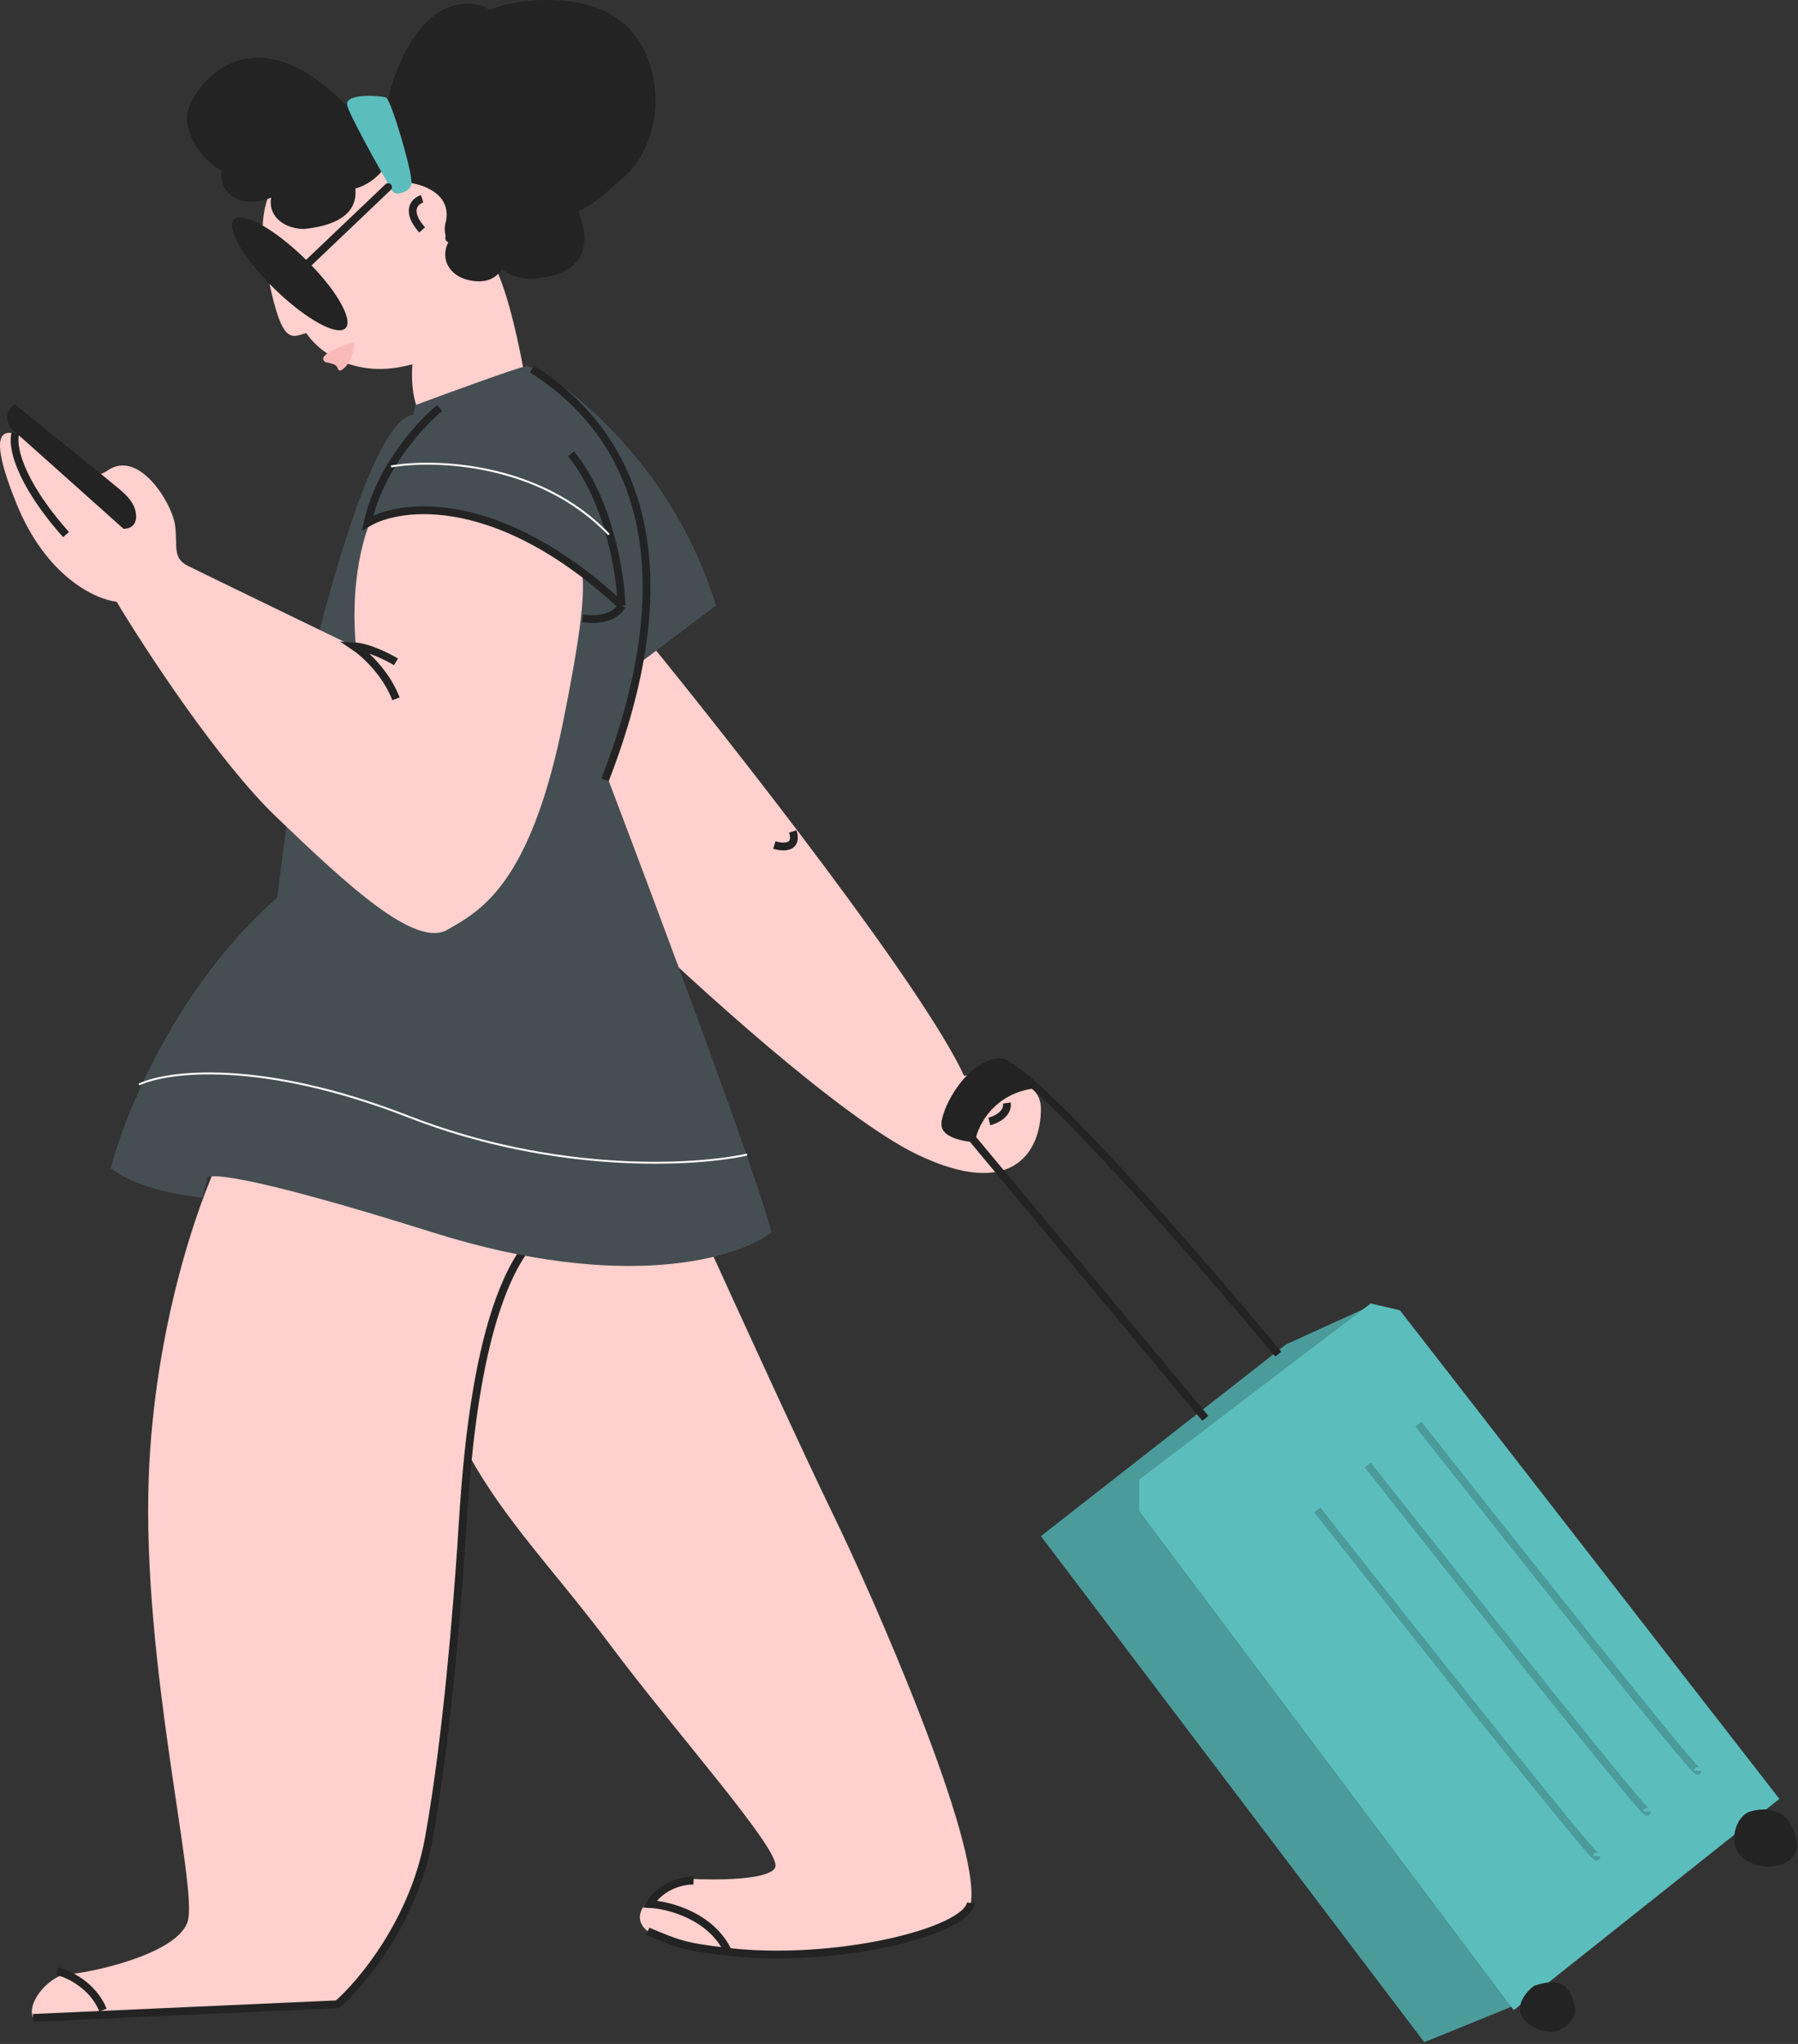
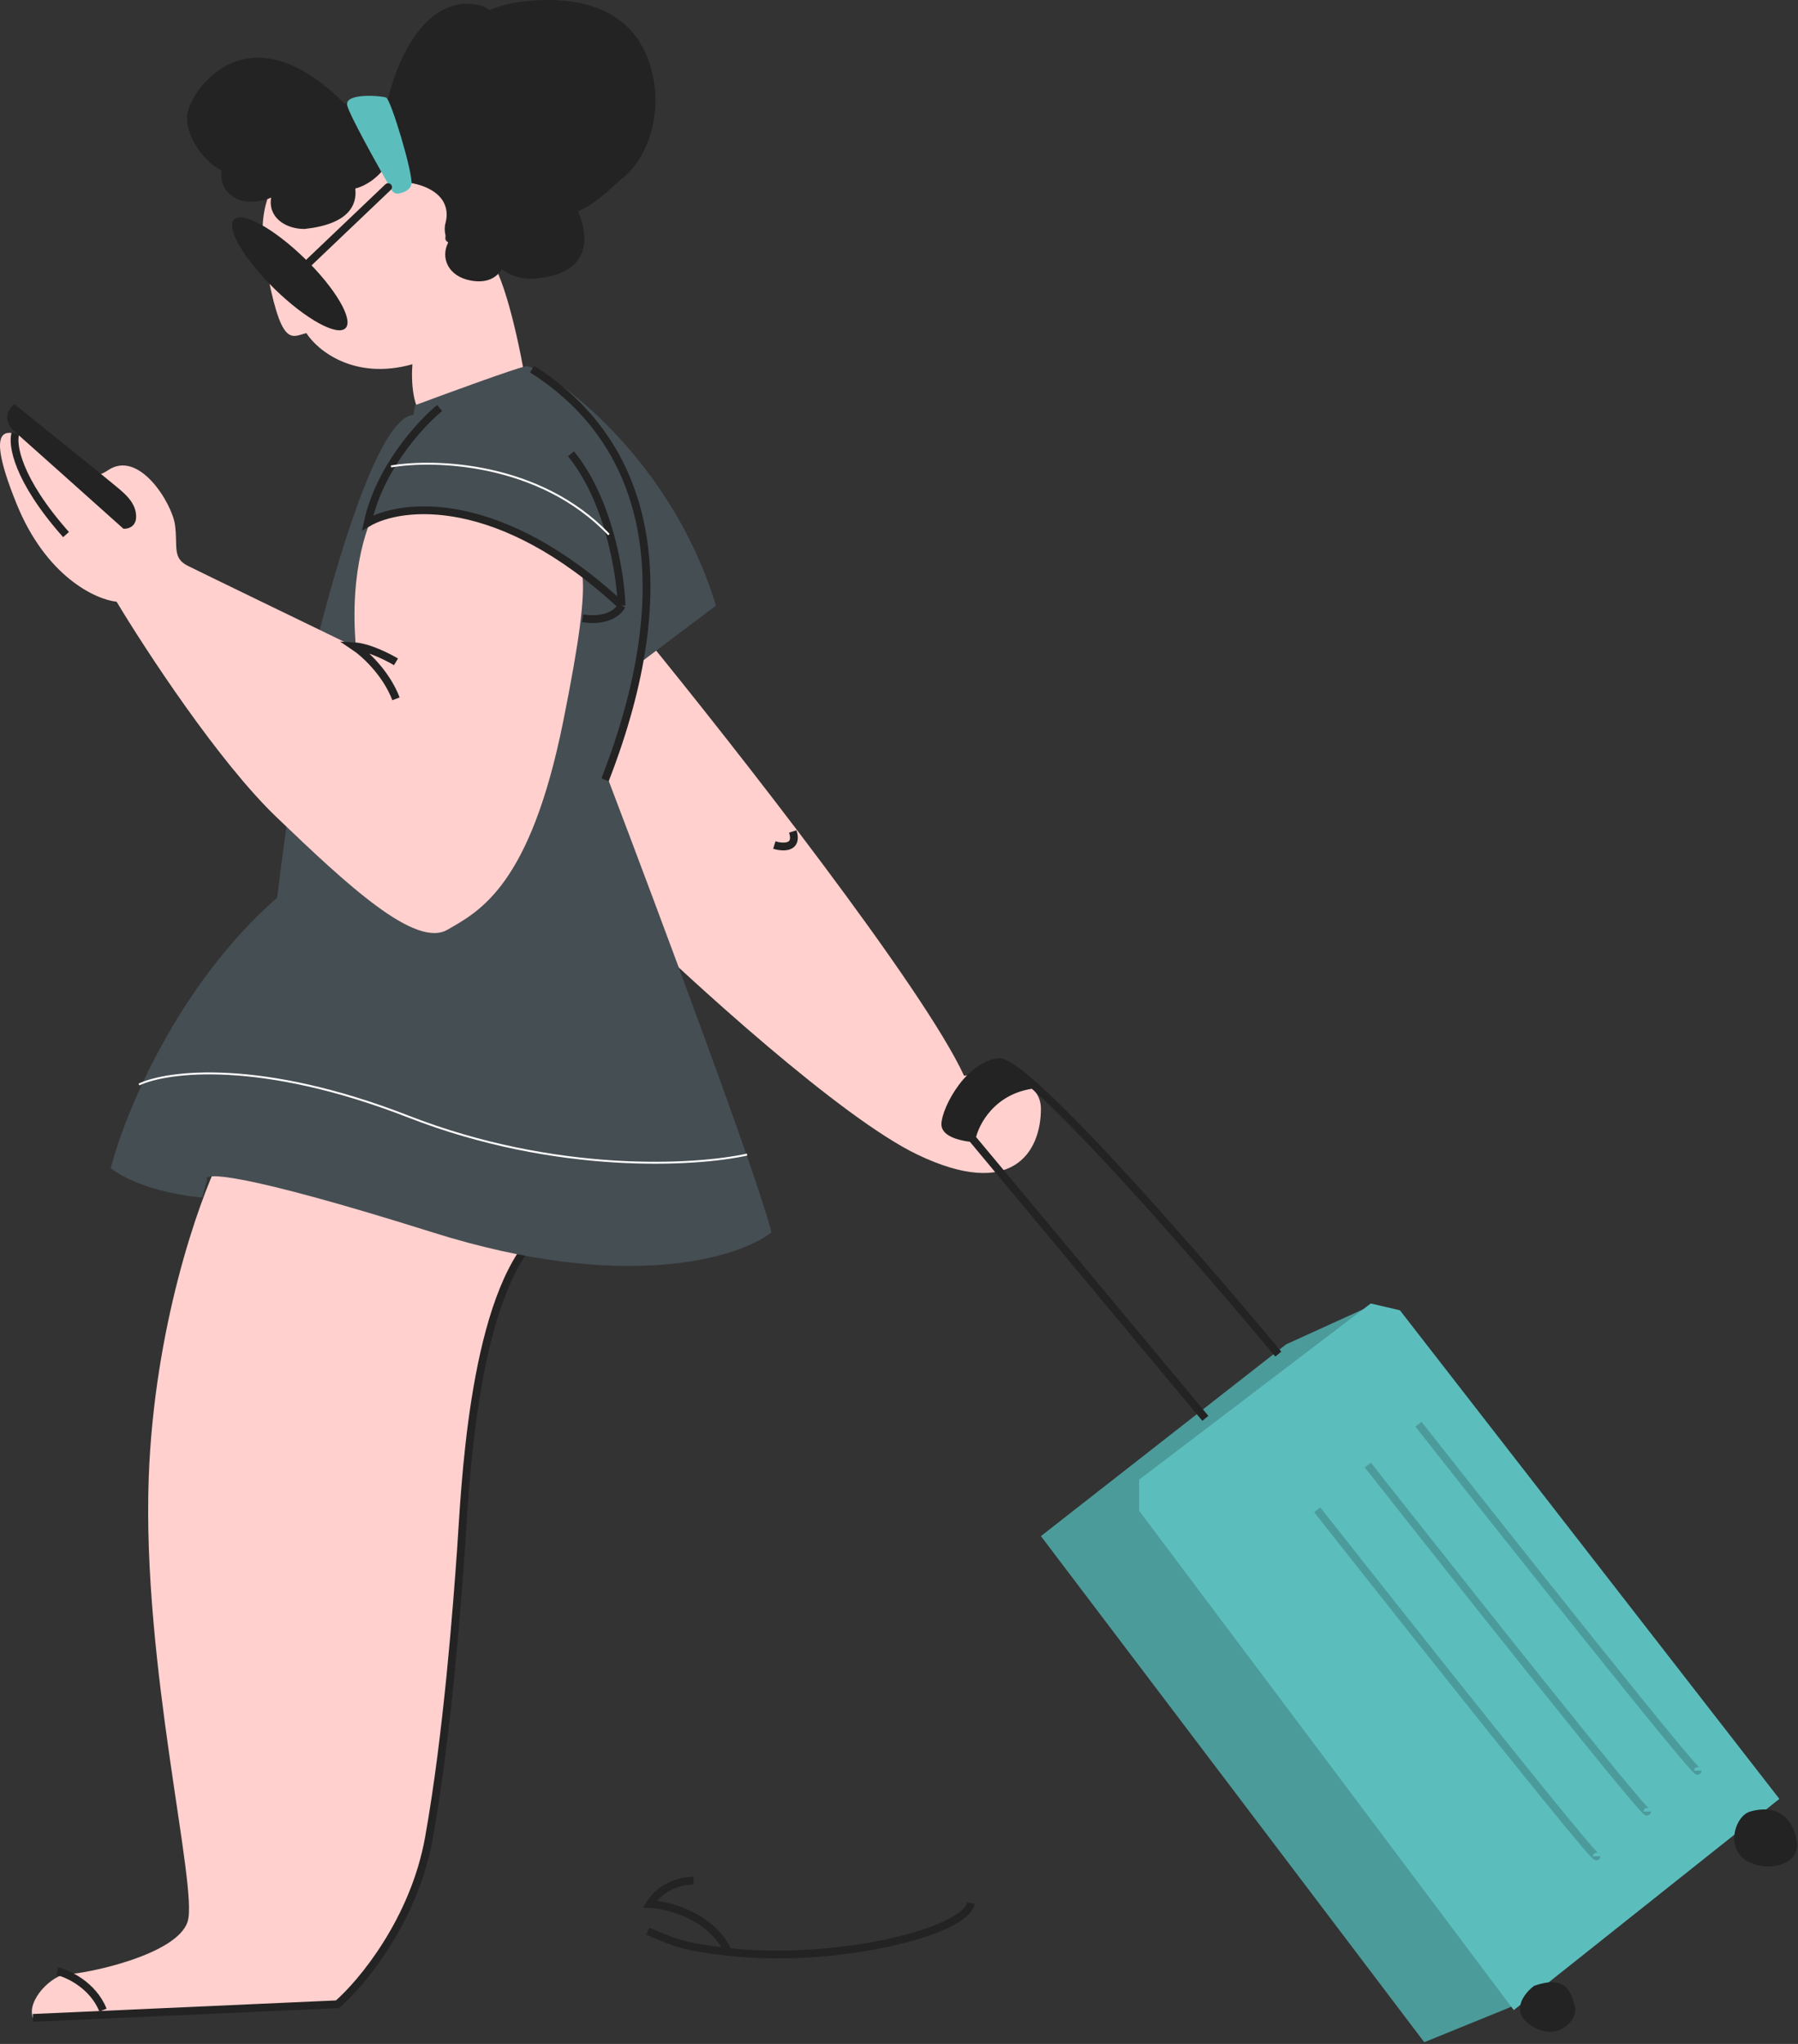
<svg xmlns="http://www.w3.org/2000/svg" width="924" height="1050" viewBox="0 0 924 1050" fill="none">
  <rect x="0" y="0" width="924" height="1050" fill="#333333" stroke="none" />
  <path d="M495.431 552.623C474.631 507.423 377.431 383.456 331.431 327.123C298.231 347.923 310.931 431.79 321.431 471.123C355.098 503.956 432.231 574.323 471.431 593.123C520.431 616.623 534.931 591.623 534.931 569.623C534.931 552.023 508.598 550.956 495.431 552.623Z" fill="#FFD0CD" />
  <path d="M76.431 759.123C79.231 681.923 101.931 617.623 112.931 595.123L273.432 637.123C242.432 672.623 238.932 767.123 236.932 795.623C234.932 824.123 229.932 891.123 220.432 944.123C212.832 986.523 185.932 1018.79 173.432 1029.62L16.931 1036.62C13.431 1027.62 26.931 1014.12 34.931 1014.12C42.931 1014.12 90.931 1004.62 96.431 987.123C101.931 969.623 72.931 855.623 76.431 759.123Z" fill="#FFD0CD" />
-   <path d="M428.432 778.623C412.832 746.623 377.599 669.623 361.932 635.123C347.099 626.123 307.732 607.523 268.932 605.123C220.432 602.123 214.932 693.123 234.432 734.623C253.932 776.123 281.932 802.623 314.432 846.123C346.932 889.623 401.432 950.623 398.432 959.123C396.032 965.923 367.432 965.957 353.432 965.123C323.032 976.723 327.099 987.957 332.932 992.123L333.887 992.524C348.566 998.682 351.891 1000.08 373.432 1002.62C428.432 1009.12 496.432 992.623 498.932 977.623C503.932 945.623 447.932 818.623 428.432 778.623Z" fill="#FFD0CD" />
  <path d="M498.933 977.623C496.433 992.623 428.433 1009.12 373.433 1002.62C351.433 1000.02 348.433 998.623 332.933 992.123" stroke="#232323" stroke-width="4" />
  <path d="M16.932 1036.62L173.432 1029.62C185.932 1018.79 212.832 986.523 220.432 944.123C229.932 891.123 234.932 824.123 236.932 795.623C238.932 767.123 242.432 672.623 273.432 637.123" stroke="#232323" stroke-width="4" />
-   <path d="M508.432 576.123C511.765 575.29 518.232 572.223 517.432 566.623" stroke="#232323" stroke-width="4" />
  <path d="M29.432 1012.62C35.098 1013.96 47.732 1019.82 52.932 1032.62" stroke="#232323" stroke-width="4" />
  <path d="M356.432 966.124C351.598 965.957 340.332 968.124 333.932 978.124C343.598 978.624 365.132 984.124 373.932 1002.12" stroke="#232323" stroke-width="4" />
  <path d="M209.932 464.623C212.765 468.123 220.332 474.623 227.932 472.623" stroke="#232323" stroke-width="4" />
  <path d="M397.932 434.123C402.265 435.456 410.232 435.923 407.432 427.123" stroke="#232323" stroke-width="4" />
  <path d="M249.432 130.625C258.232 136.225 266.765 175.958 269.932 195.125C256.265 203.125 227.032 218.325 219.432 215.125C211.831 211.925 211.265 195.125 211.932 187.125C181.931 195.525 163.098 179.958 157.432 171.125C149.432 173.125 144.432 179.125 136.431 135.125C126.431 78.325 168.598 74.791 190.932 80.125C190.598 83.291 194.332 90.525 211.932 94.125C233.932 98.625 232 108.001 228.932 121.625C227.719 127.012 238.432 123.625 249.432 130.625Z" fill="#FFD0CD" />
  <path d="M196.525 87.64C193.944 90.825 188.833 95.274 182.572 96.843C183.648 105.679 178.752 115.275 156.43 117.624C146.699 117.624 137.625 111.705 139.342 101.467C136.821 102.74 133.286 103.624 128.43 103.624C120.127 103.624 112.558 97.412 113.887 87.726C102.662 81.605 94.261 66.924 96.431 57.624C99.572 44.156 128.43 4.624 176.931 53.124H198.931C202.597 34.791 216.631 -1.076 243.431 2.124C247.146 2.567 249.8 3.66 251.594 5.194C256.696 2.987 262.807 1.361 269.931 0.624C298.931 -2.376 323.431 5.124 332.931 30.124C342.431 55.124 333.186 80.41 320.931 90.624C315.098 95.485 307.406 103.983 297.12 108.516C303.453 124.099 302.309 140.728 274.932 143.124C268.125 143.719 262.245 141.535 257.844 138.296C255.25 142.653 250.21 145.657 241.932 144.124C230.312 141.972 226.29 132.482 230.312 124.624C229.391 122.957 227.826 118.624 228.931 114.624C230.312 109.624 231 98.5 212 94C199.433 91.023 196.434 88.724 196.525 87.64Z" fill="#232323" />
  <path d="M178.432 54.123C179.574 59.07 193.477 84.02 201.285 97.629C201.996 98.869 203.32 99.656 204.73 99.424C207.472 98.974 210.823 97.667 211.432 94.623C212.432 89.623 200.932 51.123 198.432 50.123C195.932 49.123 176.932 47.623 178.432 54.123Z" fill="#5CBDBD" />
  <ellipse cx="148.918" cy="140.673" rx="11" ry="39.995" transform="rotate(-45.763 148.918 140.673)" fill="#232323" />
  <path d="M103.932 615.123C93.932 614.456 70.532 610.523 56.932 600.123C63.932 572.623 90.832 506.323 142.432 461.123C146.598 427.123 156.932 351.523 164.932 321.123C175.721 280.123 195.432 214.623 212.432 213.123L213.432 208.123C230.432 201.79 265.632 188.923 270.432 188.123C276.432 187.123 342.932 229.123 367.932 311.123L329.225 340.272C324.611 361.086 312.432 400.123 312.432 400.123C337.932 467.123 390.432 607.523 396.432 633.123C379.765 646.123 321.632 664.323 222.432 633.123C123.232 601.923 103.765 602.123 106.432 606.123L103.932 615.123Z" fill="#454E53" />
  <path d="M182.931 332.625C179.331 292.625 189.431 266.625 194.931 258.625C215.431 247.625 271.932 269.625 285.932 277.625C299.932 285.625 306.432 286.125 289.432 370.625C272.432 455.125 246.432 468.125 229.932 477.625C213.432 487.125 178.932 455.125 141.932 419.625C112.332 391.225 74.932 334.125 59.932 309.125C49.098 307.958 23.631 296.225 8.431 258.625C-10.569 211.625 7.431 222.625 14.931 225.625C22.431 228.625 39.431 252.625 55.431 241.625C71.431 230.625 88.431 258.625 89.931 269.625C91.431 280.625 88.431 286.625 96.431 290.625C102.831 293.825 156.764 319.958 182.931 332.625Z" fill="#FFD0CD" />
  <path d="M203.5 340C199.333 337.5 189.2 332.4 182 332C187 335.333 198.3 345.4 203.5 359" stroke="#232323" stroke-width="4" />
  <path d="M188.932 268.623C194.932 240.623 216.098 217.623 225.932 209.623L293.432 233.123C313.032 257.123 318.932 295.123 319.432 311.123C256.632 252.723 206.265 258.456 188.932 268.623Z" fill="#454E53" />
  <path d="M225.932 209.623C216.098 217.623 194.932 240.623 188.932 268.623C206.265 258.456 256.632 252.723 319.432 311.123M319.432 311.123C318.098 314.123 312.232 319.623 299.432 317.623M319.432 311.123C318.932 295.123 313.032 257.123 293.432 233.123" stroke="#232323" stroke-width="4" />
  <path d="M200.932 239.623C223.432 235.789 277.332 237.423 312.932 274.623" stroke="white" />
  <path d="M273.432 189.623C333.432 227.623 350.432 299.123 310.932 400.623" stroke="#232323" stroke-width="4" />
-   <path d="M731.932 1049.12L774.932 1031.62L782.432 1028.12L591.432 770.623L705.932 670.123L660.932 690.623L534.932 789.123L731.932 1049.12Z" fill="#4C9B9B" />
+   <path d="M731.932 1049.12L774.932 1031.62L782.432 1028.12L705.932 670.123L660.932 690.623L534.932 789.123L731.932 1049.12Z" fill="#4C9B9B" />
  <path d="M777.932 1032.62L914.432 924.123L719.432 673.123L704.432 669.623L585.432 760.123V776.123L777.932 1032.62Z" fill="#5CBDBD" />
-   <path d="M167.432 186.123C161.832 182.923 174.765 177.79 181.932 175.623C181.932 184.623 177.432 189.123 175.432 190.123C173.432 191.123 173.932 188.623 172.432 187.623C171.232 186.823 168.599 186.29 167.432 186.123Z" fill="#FAB9B9" />
  <path d="M786.932 1040.62C775.732 1033.42 783.265 1023.96 788.432 1020.12C804.432 1014.62 807.31 1022.64 809.432 1031.12C810.932 1037.12 800.932 1049.62 786.932 1040.62Z" fill="#232323" />
  <path d="M896.431 955.123C886.931 948.123 891.932 932.766 899.431 930.623C913.431 926.623 921.931 934.123 923.431 946.623C924.931 959.123 905.931 962.123 896.431 955.123Z" fill="#232323" />
  <path d="M485.932 578.623C487.132 582.623 495.432 584.29 499.432 584.623C501.099 576.673 509.732 560.058 530.932 557.198C522.269 549.564 515.867 545.191 512.932 545.623C495.932 548.123 484.432 573.623 485.932 578.623Z" fill="#232323" />
  <path d="M619.432 728.623L499.432 584.623M499.432 584.623C495.432 584.29 487.132 582.623 485.932 578.623C484.432 573.623 495.932 548.123 512.932 545.623C515.867 545.191 522.269 549.564 530.932 557.198M499.432 584.623C501.099 576.673 509.732 560.058 530.932 557.198M656.932 695.623C623.734 655.759 562.411 584.941 530.932 557.198" stroke="#232323" stroke-width="4" />
  <path d="M7.431 221.623C0.631 215.623 4.598 209.79 7.431 207.623C21.931 219.29 52.132 243.623 56.932 247.623C62.932 252.623 69.432 257.123 69.932 264.623C70.332 270.623 65.765 271.79 63.432 271.623C47.598 257.456 14.231 227.623 7.431 221.623Z" fill="#232323" />
  <path d="M157.432 136.123L199.432 96.123" stroke="#232323" stroke-width="4" stroke-linecap="round" />
  <path d="M7.932 222.623C6.099 228.123 8.732 246.223 33.932 274.623" stroke="#232323" stroke-width="4" />
  <path d="M71.432 557.123C85.932 550.29 133.932 544.023 209.932 573.623C285.932 603.223 357.598 598.957 383.932 593.123" stroke="white" />
-   <path d="M216.931 102.123C213.265 103.29 208.131 108.123 216.931 118.123" stroke="#232323" stroke-width="4" />
  <path d="M728.932 731.623C776.765 792.29 872.432 912.823 872.432 909.623" stroke="#4C9B9B" stroke-width="4" />
  <path d="M702.932 752.623C750.765 813.29 846.432 933.823 846.432 930.623" stroke="#4C9B9B" stroke-width="4" />
  <path d="M676.932 775.623C724.765 836.29 820.432 956.823 820.432 953.623" stroke="#4C9B9B" stroke-width="4" />
</svg>